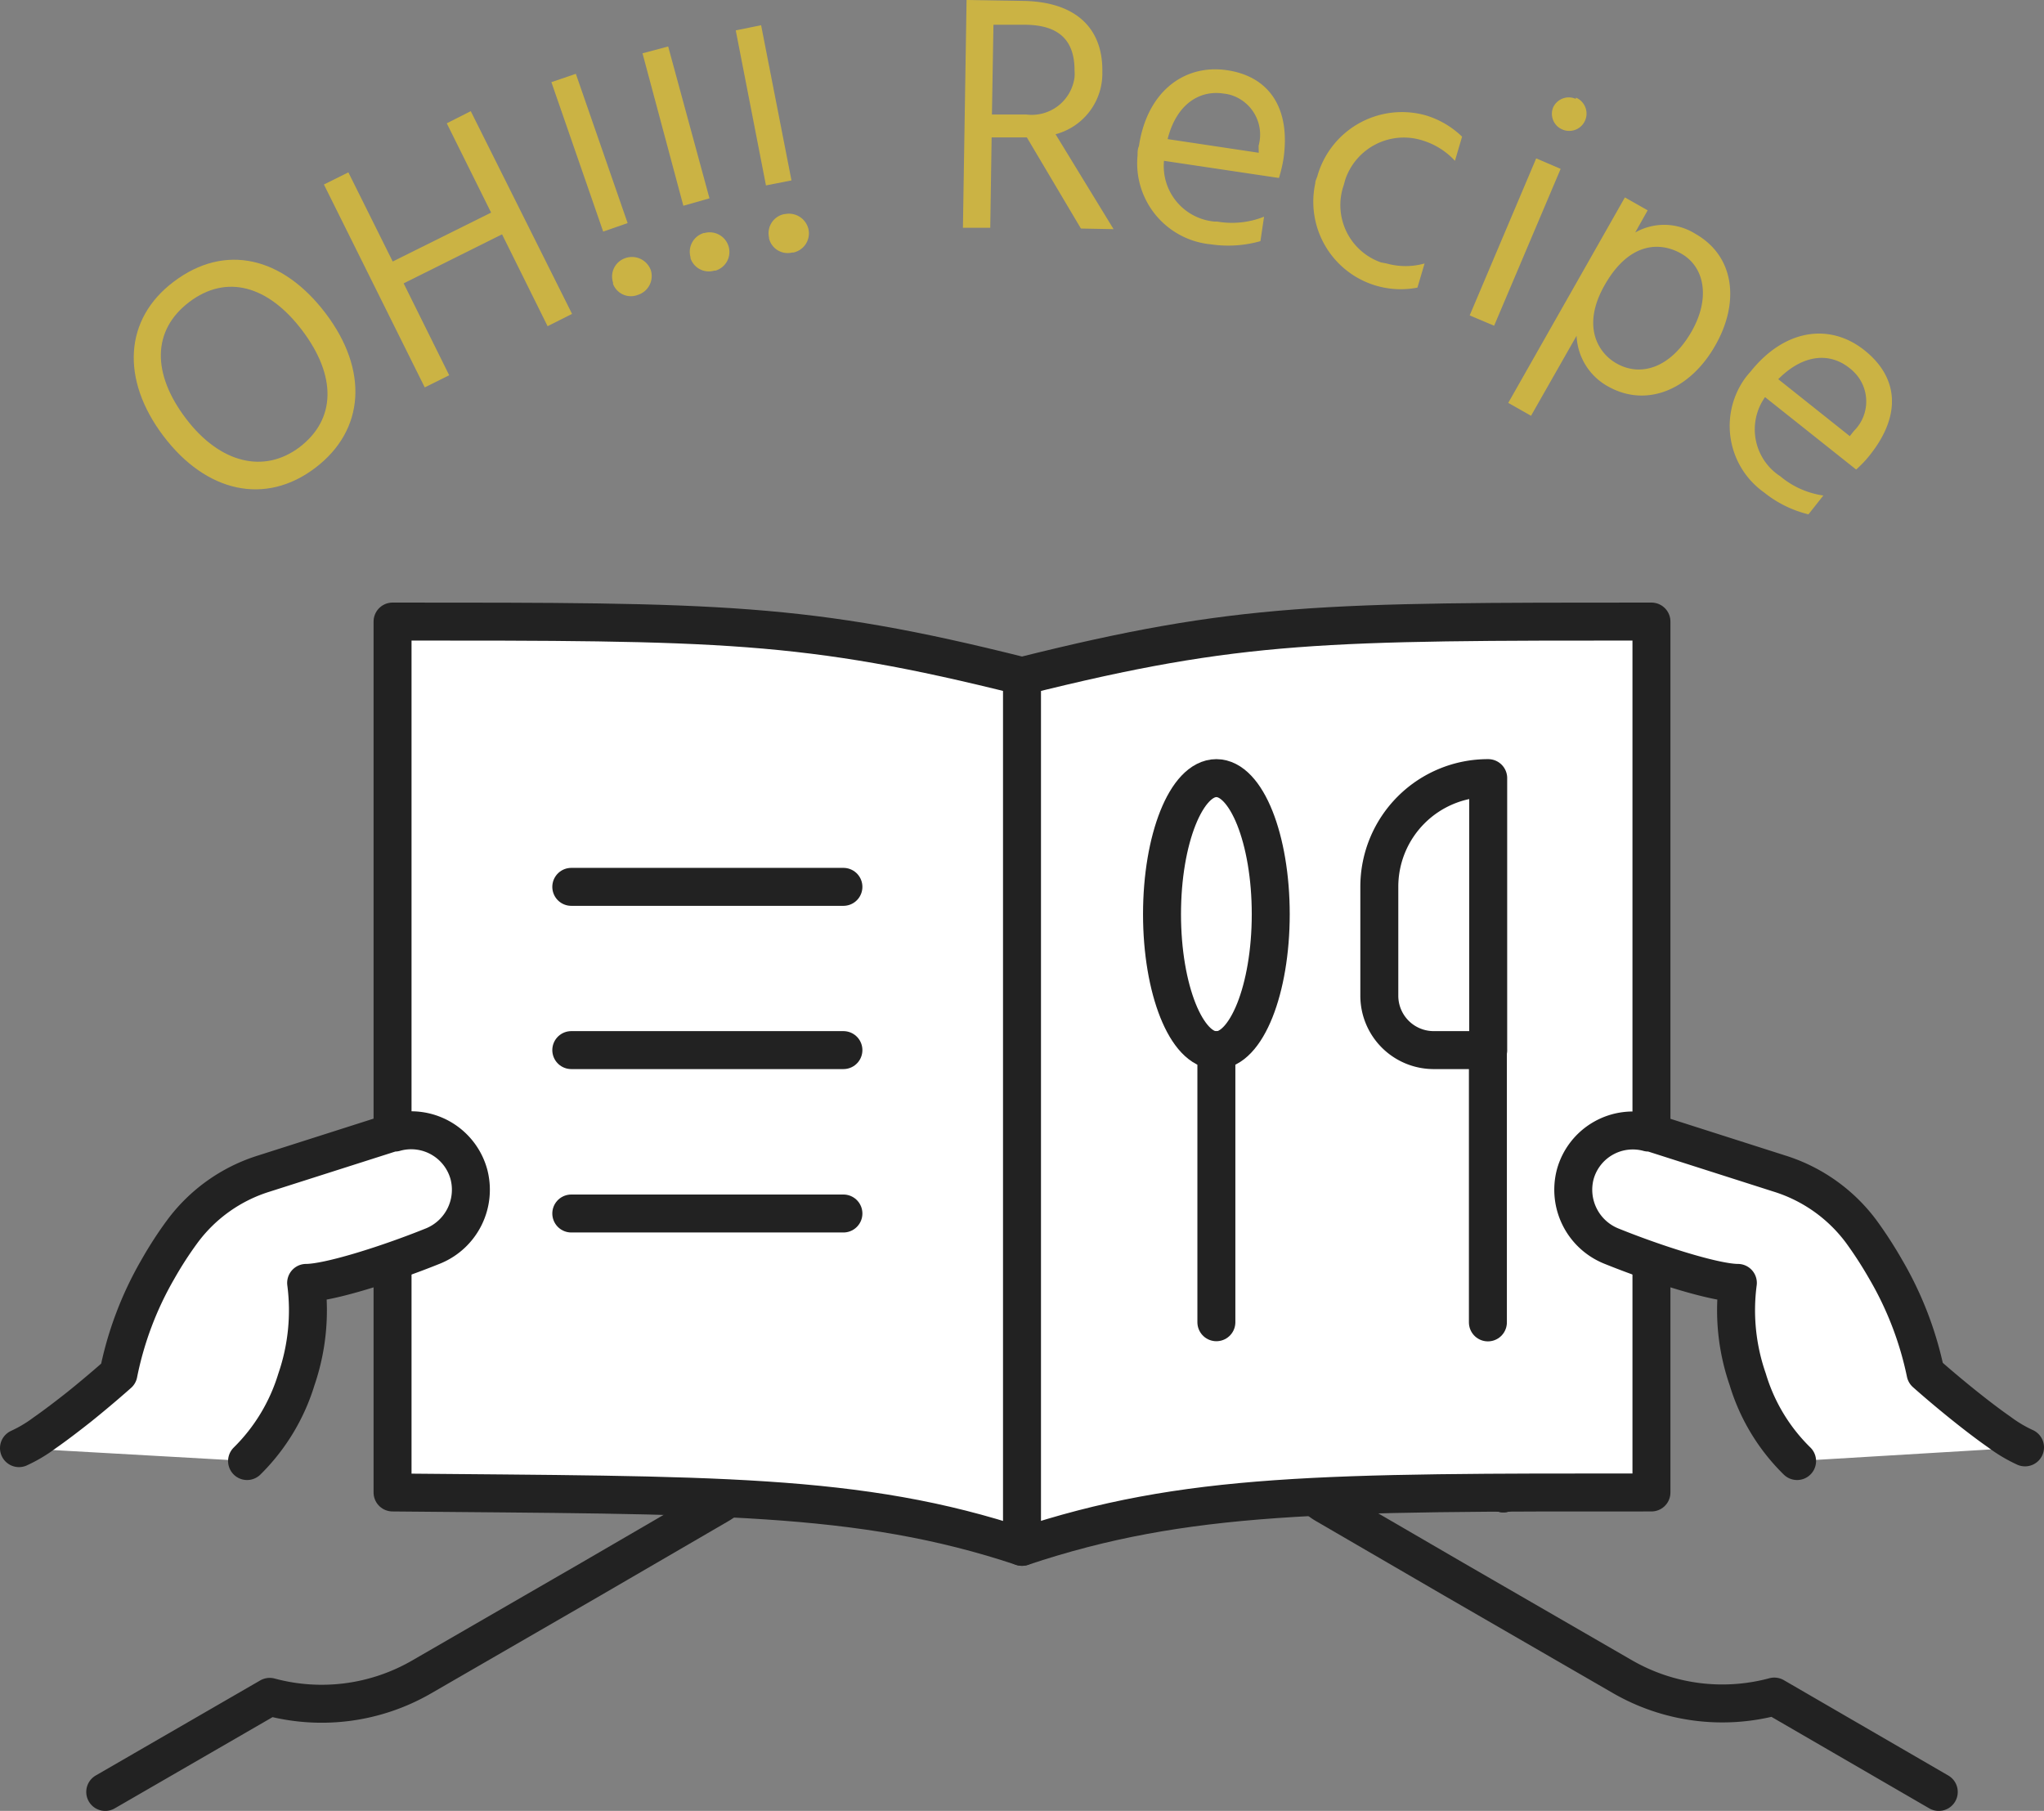
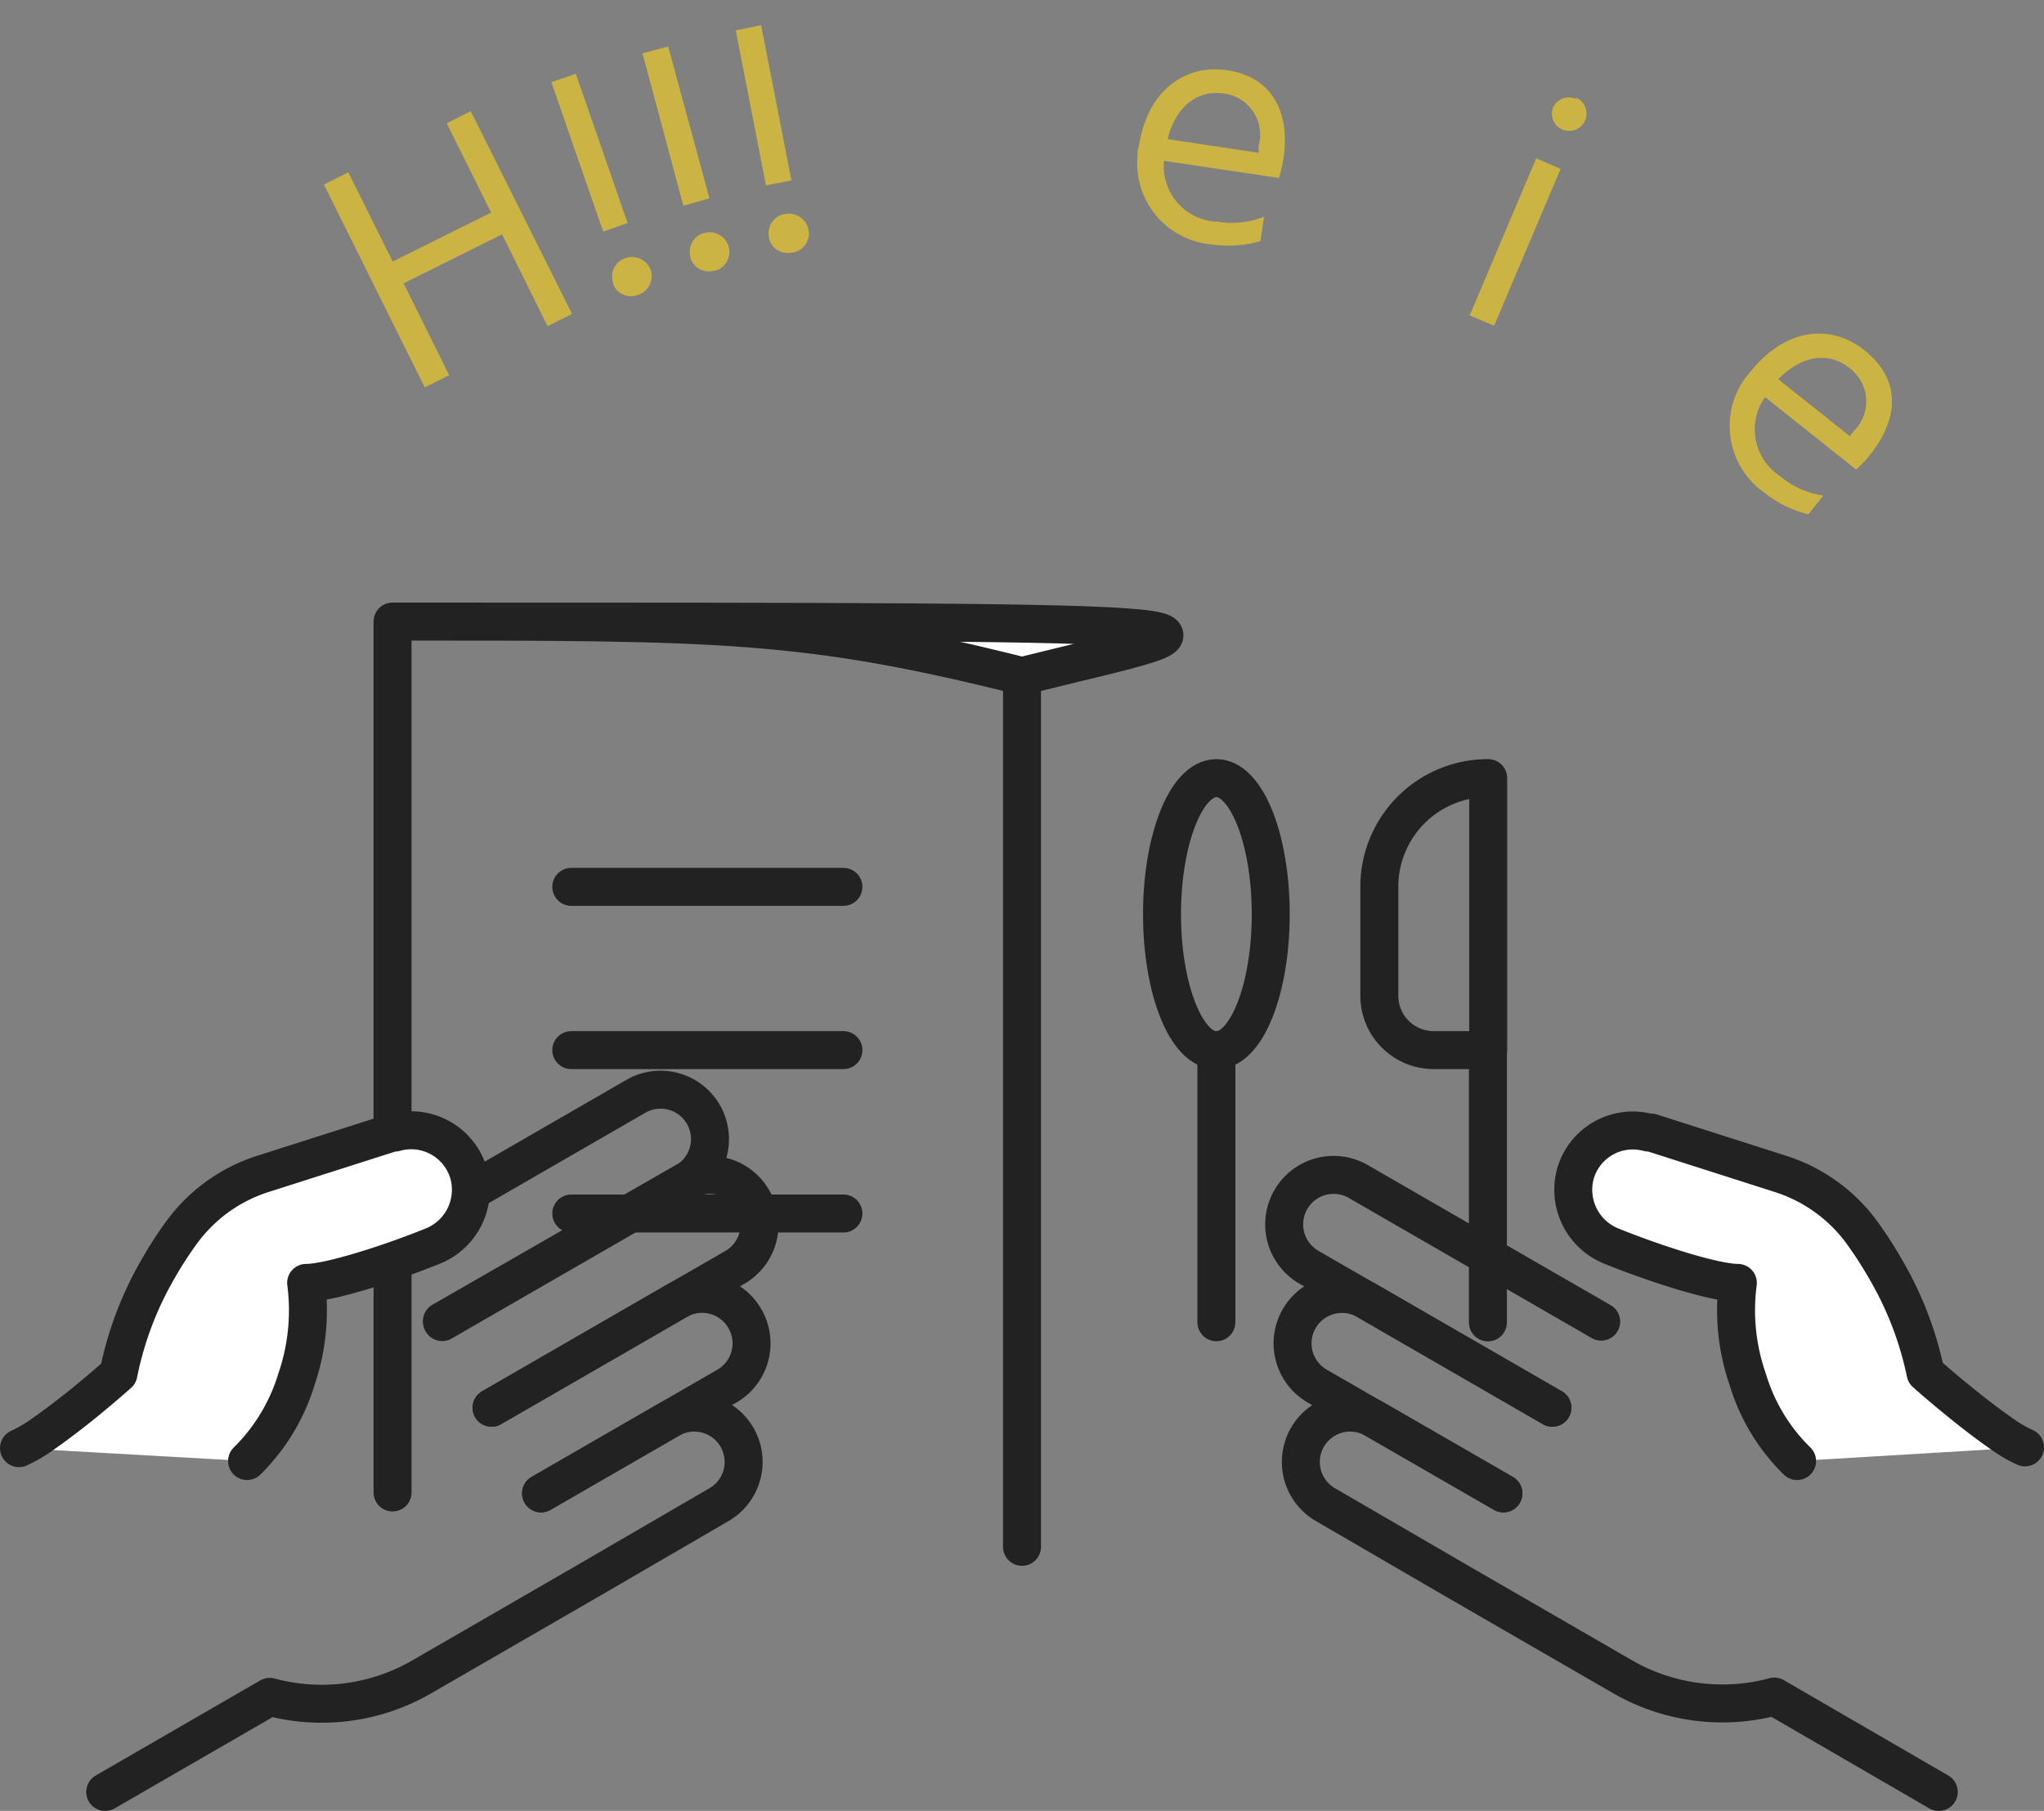
<svg xmlns="http://www.w3.org/2000/svg" viewBox="0 0 134.6 119.25">
  <rect x="0" y="0" width="134.6" height="119.25" fill="#808080" stroke="none" />
  <defs>
    <style>.cls-1{fill:none;}.cls-1,.cls-2{stroke:#222;stroke-linecap:round;stroke-linejoin:round;stroke-width:2.5px;}.cls-2{fill:#fff;}.cls-3{fill:#cbb344;}</style>
  </defs>
  <g id="レイヤー_2" data-name="レイヤー 2">
    <g id="レイヤー_1-2" data-name="レイヤー 1">
      <g id="レイヤー_2-2" data-name="レイヤー 2">
        <g id="transport">
          <path class="cls-1" d="M29.12,87.06l16-9.23a3.25,3.25,0,0,0,1.2-4.44h0a3.25,3.25,0,0,0-4.44-1.2h0l-16,9.23" />
          <path class="cls-1" d="M32.37,92.7l16-9.23A3.25,3.25,0,0,0,49.57,79l0,0h0a3.25,3.25,0,0,0-4.44-1.2h0L29.1,87" />
          <path class="cls-1" d="M35.63,98.34l12.23-7.06a3.25,3.25,0,0,0,1.19-4.45h0a3.25,3.25,0,0,0-4.45-1.19L32.37,92.7" />
          <path class="cls-1" d="M35.63,98.34l8.46-4.88a3.25,3.25,0,0,1,4.44,1.18h0a3.25,3.25,0,0,1-1.18,4.44h0L38.89,104l-11.13,6.43a13.15,13.15,0,0,1-10,1.31h0L6.93,118" />
-           <path class="cls-1" d="M105.49,87.06l-16-9.23a3.25,3.25,0,0,1-1.2-4.44h0a3.25,3.25,0,0,1,4.44-1.2h0l16,9.23" />
          <path class="cls-1" d="M102.23,92.7l-16-9.23A3.26,3.26,0,0,1,85,79v0h0a3.25,3.25,0,0,1,4.44-1.2h0l16,9.23" />
          <path class="cls-1" d="M99,98.34,86.75,91.28a3.25,3.25,0,0,1-1.2-4.44h0A3.26,3.26,0,0,1,90,85.64l12.22,7.06" />
          <path class="cls-1" d="M99,98.34l-8.46-4.88a3.25,3.25,0,0,0-4.44,1.18h0a3.25,3.25,0,0,0,1.18,4.44h0l8.43,4.9,11.13,6.43a13.15,13.15,0,0,0,10,1.31h0L127.67,118" />
-           <path class="cls-2" d="M67.3,44.52C53,40.93,47.35,40.93,25.85,40.93V98.28c21,.2,30.7,0,41.45,3.58,10.75-3.59,20-3.59,41.45-3.58V40.93C87.25,40.93,81.64,40.93,67.3,44.52Z" />
+           <path class="cls-2" d="M67.3,44.52C53,40.93,47.35,40.93,25.85,40.93V98.28V40.93C87.25,40.93,81.64,40.93,67.3,44.52Z" />
          <line class="cls-1" x1="67.3" y1="44.52" x2="67.3" y2="101.86" />
          <line class="cls-1" x1="37.62" y1="58.4" x2="55.54" y2="58.4" />
          <line class="cls-1" x1="37.62" y1="69.15" x2="55.54" y2="69.15" />
          <line class="cls-1" x1="37.62" y1="79.91" x2="55.54" y2="79.91" />
          <path class="cls-1" d="M98,69.15H94.41a3.58,3.58,0,0,1-3.58-3.58h0V58.39A7.15,7.15,0,0,1,98,51.24h0Z" />
          <rect class="cls-1" x="97.98" y="69.16" height="17.92" />
          <ellipse class="cls-1" cx="80.1" cy="60.2" rx="3.58" ry="8.96" />
          <line class="cls-1" x1="80.1" y1="87.07" x2="80.1" y2="69.15" />
-           <path class="cls-3" d="M11.44,18.55c3.37-2.55,7.17-1.65,10,2.08s2.6,7.69-.68,10.18-7.18,1.63-10-2.1S8.18,21,11.44,18.55Zm8.28,10.9c2.43-1.85,2.43-4.71.19-7.68s-5-3.74-7.45-1.88-2.46,4.72-.21,7.68S17.4,31.2,19.72,29.45Z" />
          <path class="cls-3" d="M31,7.32l6.67,13.35-1.61.81-3-6.05-6.48,3.23,3,6.05-1.61.8L21.33,12.15l1.61-.8,2.92,5.87L32.34,14,29.42,8.12Z" />
          <path class="cls-3" d="M36.31,5.41l1.61-.55,3.41,9.83-1.61.56ZM41.17,17a1.32,1.32,0,0,1,1.69.8h0A1.3,1.3,0,0,1,42,19.42a1.26,1.26,0,0,1-1.63-.72l0-.09A1.28,1.28,0,0,1,41.17,17Z" />
          <path class="cls-3" d="M42.31,3.51,44,3.06l2.72,10L45,13.55Zm4.06,11.84a1.3,1.3,0,0,1,1.61.88v0a1.28,1.28,0,0,1-.86,1.59l-.08,0A1.27,1.27,0,0,1,45.47,17s0-.05,0-.07a1.29,1.29,0,0,1,.89-1.59Z" />
          <path class="cls-3" d="M48.45,2l1.67-.34,2,10.22-1.68.33Zm3.23,12.1a1.32,1.32,0,0,1,1.56,1,1.29,1.29,0,0,1-1,1.53h-.08a1.26,1.26,0,0,1-1.52-.94s0,0,0-.06a1.28,1.28,0,0,1,1-1.53Z" />
-           <path class="cls-3" d="M71.18,15.05l-3.56-6H65.3L65.21,15h-1.8l.24-15,3.74.06c3.52.06,5.25,1.86,5.2,4.67a4.14,4.14,0,0,1-3.08,4.11l3.82,6.25ZM65.32,7.54h2.26a2.84,2.84,0,0,0,3.18-2.46,3.39,3.39,0,0,0,0-.45c0-1.95-1-3-3.3-3H65.42Z" />
          <path class="cls-3" d="M83,15.88a7.8,7.8,0,0,1-3.26.21,5.36,5.36,0,0,1-4.83-5.86c0-.2,0-.41.09-.61.54-3.61,3-5.4,5.78-5S85,7.1,84.52,10.45a9.36,9.36,0,0,1-.3,1.27l-7.57-1.13a3.67,3.67,0,0,0,3.32,4h.18a5.72,5.72,0,0,0,3.09-.32ZM82.88,9.6A2.73,2.73,0,0,0,81,6.24a3.11,3.11,0,0,0-.44-.08c-1.59-.24-3.1.72-3.67,3l6,.9Z" />
-           <path class="cls-3" d="M91.31,17.35a4.62,4.62,0,0,0,2.5,0l-.47,1.59a5.76,5.76,0,0,1-6.73-6.86c0-.17.09-.32.14-.48a5.79,5.79,0,0,1,7.15-4A5.88,5.88,0,0,1,96.28,9l-.47,1.59a4.81,4.81,0,0,0-2.1-1.33,4.07,4.07,0,0,0-5.13,2.59l-.09.33a4,4,0,0,0,2.45,5.1Z" />
          <path class="cls-3" d="M101.16,10.43l1.61.69L98.39,21.45l-1.61-.68Zm2.62-4a1.14,1.14,0,1,1-.89,2.1,1.12,1.12,0,0,1-.62-1.44l0,0a1.13,1.13,0,0,1,1.49-.58h0Z" />
-           <path class="cls-3" d="M107.68,15.31a3.86,3.86,0,0,1,3.95.08c2.68,1.52,2.88,4.61,1.35,7.31-1.68,3-4.58,4.17-7.1,2.74a4,4,0,0,1-2.06-3.33l-3,5.27-1.5-.85L107,13l1.5.85Zm3.73,6.49c1.23-2.18.84-4.23-.7-5.1-1.33-.76-3.36-.82-5,2s-.41,4.58.72,5.22C108,24.83,110,24.28,111.41,21.8Z" />
          <path class="cls-3" d="M119.09,33.87a7.47,7.47,0,0,1-2.92-1.44A5.37,5.37,0,0,1,114.85,25a5.3,5.3,0,0,1,.42-.52c2.28-2.86,5.26-3.2,7.5-1.42s2.47,4.26.36,6.91a7.34,7.34,0,0,1-.9.95l-6-4.77a3.68,3.68,0,0,0,.88,5.13l.12.08a5.65,5.65,0,0,0,2.84,1.27Zm3-5.5a2.73,2.73,0,0,0,0-3.87,2.79,2.79,0,0,0-.32-.28c-1.27-1-3-.93-4.67.75l4.71,3.75Z" />
          <path id="rect1321-2" class="cls-2" d="M118.34,96.21a12.58,12.58,0,0,1-3.25-5.38,13.84,13.84,0,0,1-.65-6.35c-1.49,0-5.36-1.22-8.37-2.44a4,4,0,0,1-2.34-4.7h0a3.93,3.93,0,0,1,4.82-2.76l.18,0,8.45,2.7a10.66,10.66,0,0,1,5.38,3.81,26.71,26.71,0,0,1,1.6,2.47,22.59,22.59,0,0,1,2.64,6.85c.17.15,1.18,1.05,2.58,2.17.75.6,1.57,1.23,2.29,1.73a9.2,9.2,0,0,0,1.68,1" />
          <path id="rect1321-2-2" class="cls-2" d="M16.27,96.21a12.78,12.78,0,0,0,3.25-5.38,14,14,0,0,0,.64-6.35c1.49,0,5.36-1.22,8.38-2.44a4,4,0,0,0,2.34-4.7h0A3.94,3.94,0,0,0,26,74.58l-.16,0-8.46,2.7a10.6,10.6,0,0,0-5.37,3.81,24.79,24.79,0,0,0-1.6,2.47A22.51,22.51,0,0,0,7.8,90.46c-.17.15-1.18,1.05-2.57,2.17-.76.6-1.58,1.23-2.3,1.73a9.2,9.2,0,0,1-1.68,1" />
        </g>
      </g>
    </g>
  </g>
</svg>